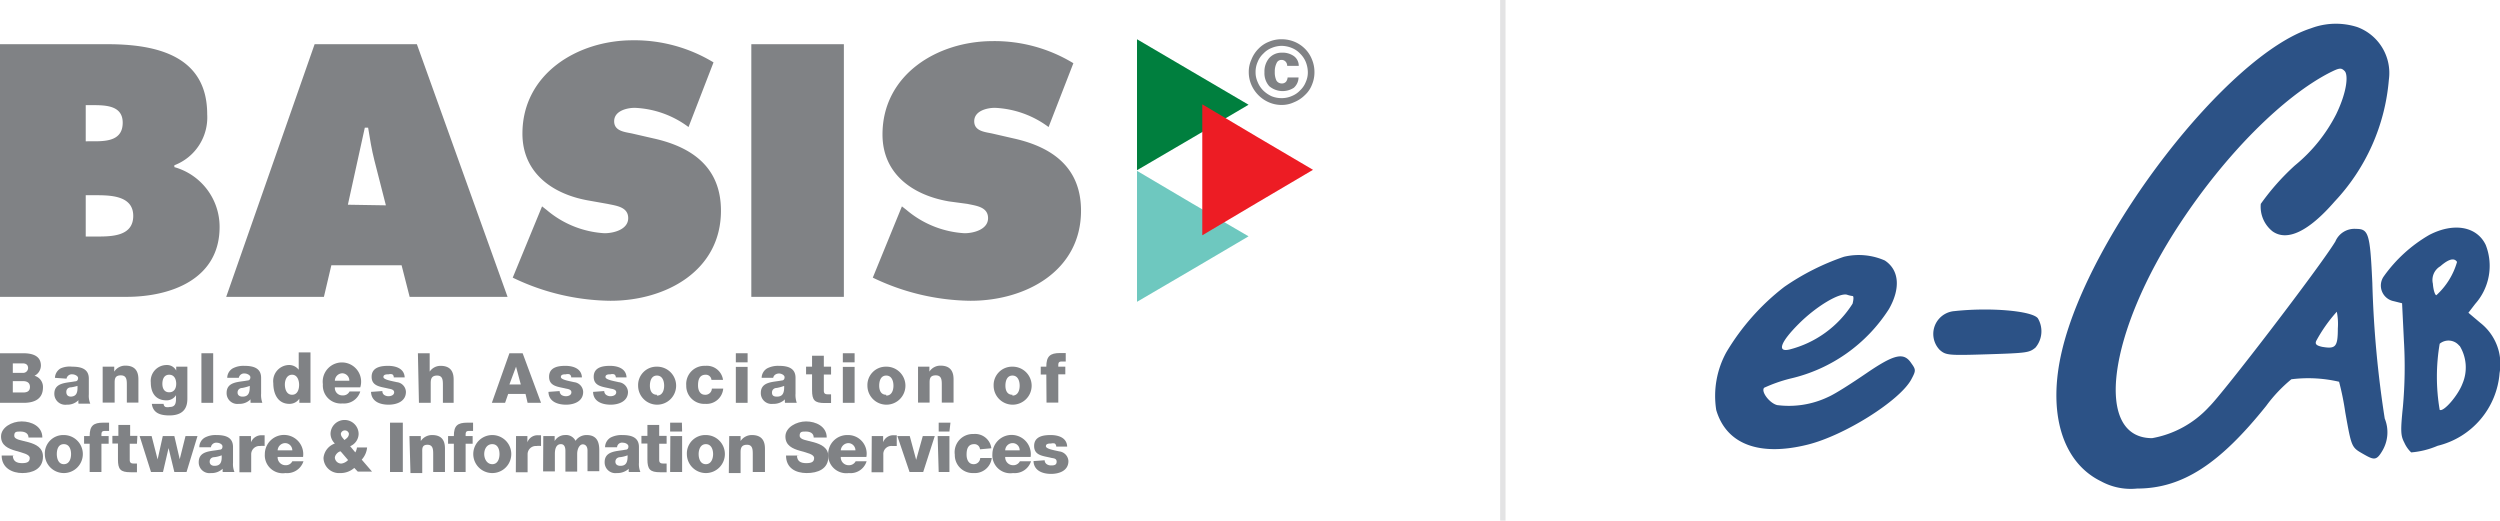
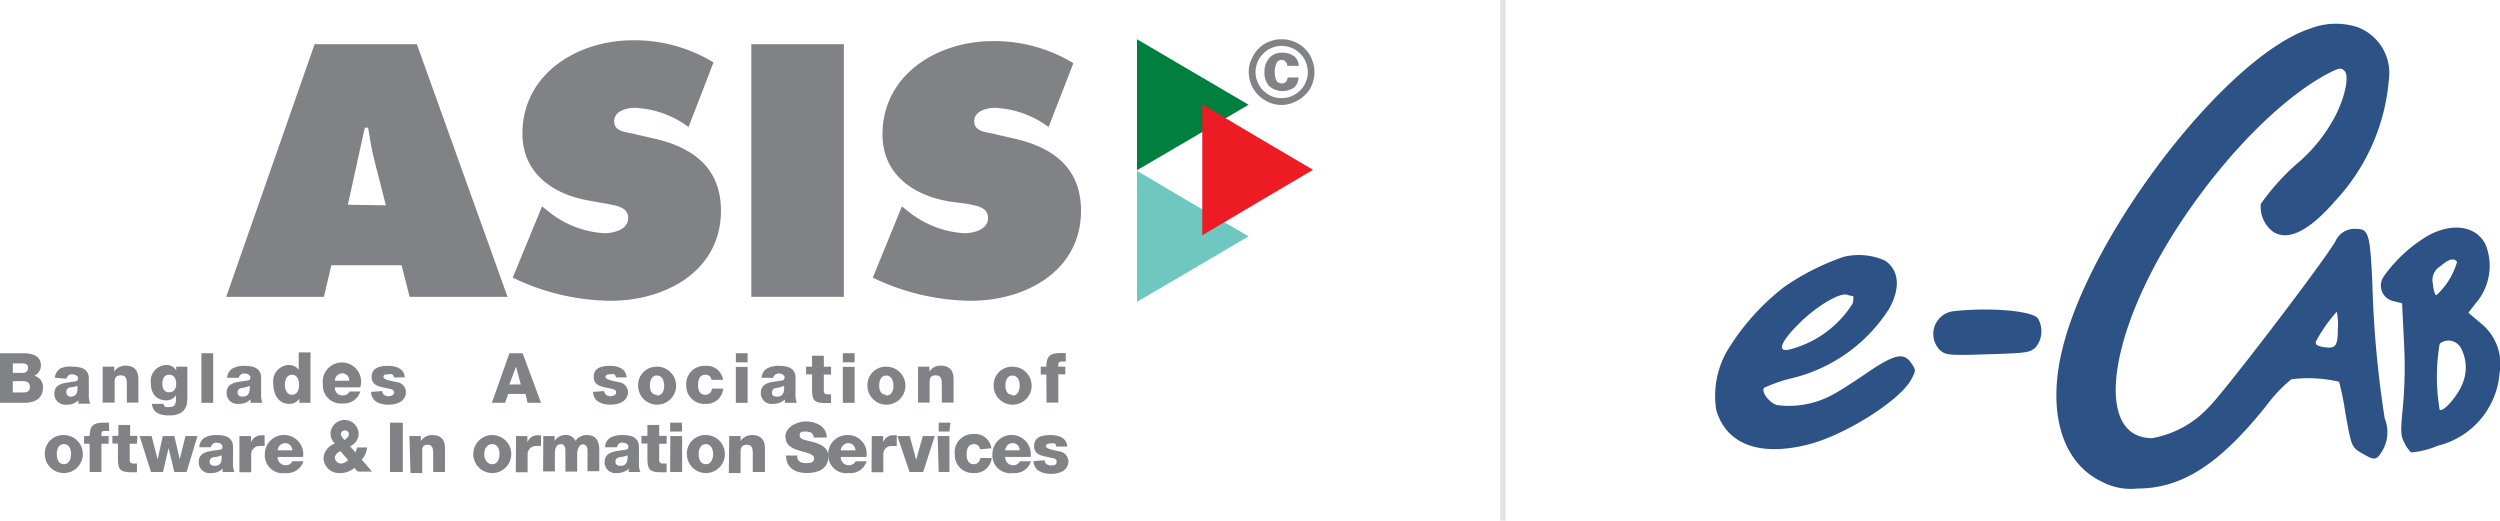
<svg xmlns="http://www.w3.org/2000/svg" id="Layer_1" data-name="Layer 1" viewBox="0 0 121.02 25.2">
  <defs>
    <style>.cls-1,.cls-6{fill:#808285;}.cls-2{fill:#6ec8bf;}.cls-3{fill:#007f3e;}.cls-4{fill:#ed1c24;}.cls-5{fill:#2c5286;fill-rule:evenodd;}.cls-6{opacity:0.22;}</style>
  </defs>
  <path class="cls-1" d="M5.56,18.35H6.68c.41,0,.86.1.86.6a.56.56,0,0,1-.31.49.56.56,0,0,1,.41.56c0,.57-.42.75-.93.75H5.56Zm.62.95h.48a.24.24,0,0,0,.26-.23c0-.18-.13-.23-.26-.23H6.18Zm0,.95h.5c.2,0,.33-.07.33-.27s-.14-.28-.33-.28h-.5Z" transform="translate(-5.56 -1.25)" />
  <path class="cls-1" d="M8.22,19.54a.55.55,0,0,1,.28-.46A1.09,1.09,0,0,1,9.05,19c.41,0,.81.09.81.58v.76a1,1,0,0,0,.07.45H9.36a.53.53,0,0,1,0-.17.76.76,0,0,1-.57.22.53.53,0,0,1-.6-.53c0-.56.62-.52,1-.6.1,0,.15-.06.15-.16s-.16-.18-.28-.18a.26.26,0,0,0-.28.21Zm.74.91c.28,0,.37-.16.35-.52A2.14,2.14,0,0,1,9,20c-.13,0-.23.08-.23.22S8.84,20.45,9,20.45Z" transform="translate(-5.56 -1.25)" />
  <path class="cls-1" d="M10.53,19h.56v.24h0a.63.63,0,0,1,.54-.29c.58,0,.63.42.63.67v1.12H11.7v-.84c0-.24,0-.48-.29-.48s-.3.18-.3.37v.95h-.58Z" transform="translate(-5.56 -1.25)" />
  <path class="cls-1" d="M14.63,20.54c0,.28-.05.82-.87.82-.4,0-.79-.09-.85-.56h.57a.17.17,0,0,0,.09.15.44.44,0,0,0,.21,0c.27,0,.3-.19.3-.41v-.16h0a.53.53,0,0,1-.46.25c-.53,0-.76-.37-.76-.86a.77.77,0,0,1,.76-.85.5.5,0,0,1,.47.27h0V19h.54Zm-.88-1.15c-.25,0-.33.22-.33.44s.09.41.33.41.34-.19.34-.41S14,19.39,13.75,19.39Z" transform="translate(-5.56 -1.25)" />
  <path class="cls-1" d="M15.88,18.35h-.57v2.4h.57Z" transform="translate(-5.56 -1.25)" />
  <path class="cls-1" d="M16.56,19.54a.54.54,0,0,1,.27-.46,1.11,1.11,0,0,1,.55-.12c.42,0,.82.09.82.58v.76a1.14,1.14,0,0,0,.06.45h-.57a1,1,0,0,1,0-.17.75.75,0,0,1-.57.22.52.52,0,0,1-.59-.53c0-.56.61-.52,1-.6.1,0,.15-.06.15-.16s-.16-.18-.27-.18a.26.26,0,0,0-.29.21Zm.74.91c.27,0,.36-.16.35-.52a2.28,2.28,0,0,1-.36.1c-.12,0-.23.08-.23.22S17.17,20.45,17.3,20.45Z" transform="translate(-5.56 -1.25)" />
  <path class="cls-1" d="M20.59,20.75h-.54v-.2h0a.57.57,0,0,1-.48.25c-.55,0-.78-.47-.78-1a.78.78,0,0,1,.74-.88.58.58,0,0,1,.49.23h0v-.84h.57Zm-1.24-.89c0,.24.09.5.35.5s.34-.26.34-.48-.09-.49-.34-.49S19.35,19.64,19.35,19.86Z" transform="translate(-5.56 -1.25)" />
  <path class="cls-1" d="M21.77,20a.36.36,0,0,0,.38.39.34.34,0,0,0,.33-.19H23a.82.82,0,0,1-.86.58.87.87,0,0,1-.95-.93A.93.93,0,1,1,23,20Zm.7-.32a.35.35,0,0,0-.34-.36.37.37,0,0,0-.36.36Z" transform="translate(-5.56 -1.25)" />
  <path class="cls-1" d="M24.07,20.18a.22.22,0,0,0,.09.19.37.37,0,0,0,.21.06c.11,0,.27-.05.27-.19s-.18-.16-.28-.18c-.36-.09-.81-.1-.81-.57s.46-.53.8-.53.78.11.8.56h-.53a.16.16,0,0,0-.07-.15.34.34,0,0,0-.18,0c-.09,0-.25,0-.25.13s.39.19.65.25a.49.49,0,0,1,.44.47c0,.46-.44.62-.84.62s-.83-.14-.85-.62Z" transform="translate(-5.56 -1.25)" />
-   <path class="cls-1" d="M25.79,18.35h.57v.89h0a.63.63,0,0,1,.53-.28c.58,0,.63.42.63.67v1.12H27v-.84c0-.24,0-.48-.28-.48s-.31.18-.31.37v.95h-.57Z" transform="translate(-5.56 -1.25)" />
  <path class="cls-1" d="M30.22,18.35h.64l.89,2.4H31.1L31,20.32h-.84l-.15.43h-.64Zm0,1.51h.55L30.54,19h0Z" transform="translate(-5.56 -1.25)" />
-   <path class="cls-1" d="M32.65,20.18a.25.25,0,0,0,.09.19.4.4,0,0,0,.22.06c.11,0,.26-.05.26-.19s-.17-.16-.27-.18c-.36-.09-.81-.1-.81-.57s.45-.53.79-.53.78.11.8.56h-.52a.16.16,0,0,0-.08-.15.32.32,0,0,0-.18,0c-.09,0-.24,0-.24.13s.38.19.64.25a.49.49,0,0,1,.44.47c0,.46-.44.62-.83.62s-.84-.14-.85-.62Z" transform="translate(-5.56 -1.25)" />
  <path class="cls-1" d="M34.81,20.18a.23.23,0,0,0,.1.19.35.35,0,0,0,.21.06c.11,0,.27-.05.27-.19s-.18-.16-.28-.18c-.36-.09-.81-.1-.81-.57s.45-.53.79-.53.78.11.8.56h-.52a.16.16,0,0,0-.08-.15.32.32,0,0,0-.18,0c-.09,0-.24,0-.24.13s.38.19.64.25a.5.5,0,0,1,.45.47c0,.46-.45.62-.84.62s-.84-.14-.85-.62Z" transform="translate(-5.56 -1.25)" />
  <path class="cls-1" d="M37.36,19a.92.92,0,1,1-.91.92A.89.89,0,0,1,37.36,19Zm0,1.4c.27,0,.35-.26.35-.48s-.08-.49-.35-.49-.34.27-.34.49S37.1,20.36,37.36,20.36Z" transform="translate(-5.56 -1.25)" />
  <path class="cls-1" d="M40,19.64a.27.27,0,0,0-.28-.25c-.32,0-.37.28-.37.52s.1.45.34.45a.31.31,0,0,0,.33-.3h.55a.81.81,0,0,1-.87.74.87.87,0,0,1-.92-.89.88.88,0,0,1,.92-.95.79.79,0,0,1,.86.68Z" transform="translate(-5.56 -1.25)" />
  <path class="cls-1" d="M41.75,18.79h-.57v-.44h.57Zm-.57.22h.57v1.74h-.57Z" transform="translate(-5.56 -1.25)" />
  <path class="cls-1" d="M42.43,19.54a.54.54,0,0,1,.27-.46,1.15,1.15,0,0,1,.56-.12c.41,0,.81.09.81.58v.76a1.14,1.14,0,0,0,.06.45h-.57a.51.51,0,0,1,0-.17.78.78,0,0,1-.58.22.52.52,0,0,1-.59-.53c0-.56.62-.52,1-.6.1,0,.15-.06.15-.16s-.15-.18-.27-.18-.26.07-.28.21Zm.74.91c.27,0,.36-.16.35-.52a2,2,0,0,1-.36.1c-.12,0-.23.08-.23.22S43,20.45,43.17,20.45Z" transform="translate(-5.56 -1.25)" />
  <path class="cls-1" d="M45.79,19.38h-.35v.79c0,.14.08.17.2.17h.15v.42l-.31,0c-.49,0-.61-.14-.61-.62v-.77h-.29V19h.29v-.53h.57V19h.35Z" transform="translate(-5.56 -1.25)" />
  <path class="cls-1" d="M46.93,18.79h-.57v-.44h.57Zm-.57.22h.57v1.74h-.57Z" transform="translate(-5.56 -1.25)" />
  <path class="cls-1" d="M48.46,19a.92.92,0,1,1-.91.92A.89.89,0,0,1,48.46,19Zm0,1.4c.27,0,.35-.26.35-.48s-.08-.49-.35-.49-.34.27-.34.49S48.2,20.36,48.46,20.36Z" transform="translate(-5.56 -1.25)" />
  <path class="cls-1" d="M50,19h.55v.24h0a.63.63,0,0,1,.54-.29c.58,0,.63.42.63.67v1.12h-.57v-.84c0-.24,0-.48-.29-.48s-.3.18-.3.37v.95H50V19Z" transform="translate(-5.56 -1.25)" />
  <path class="cls-1" d="M54.57,19a.92.92,0,1,1-.91.92A.89.89,0,0,1,54.57,19Zm0,1.4c.27,0,.35-.26.35-.48s-.08-.49-.35-.49-.34.27-.34.49S54.31,20.36,54.57,20.36Z" transform="translate(-5.56 -1.25)" />
  <path class="cls-1" d="M56.21,19.38h-.27V19h.27c0-.5.18-.66.66-.66h.28v.41H57c-.13,0-.21,0-.21.17V19h.34v.37h-.34v1.37h-.57Z" transform="translate(-5.56 -1.25)" />
-   <path class="cls-1" d="M6.18,23.29c0,.29.19.38.45.38S7,23.6,7,23.42s-.35-.25-.69-.35-.7-.25-.7-.69.52-.73,1-.73,1,.24,1,.78H6.94c0-.22-.2-.29-.39-.29s-.3,0-.3.2.35.22.7.32.69.26.69.69c0,.61-.52.8-1,.8s-1-.24-1-.85h.62Z" transform="translate(-5.56 -1.25)" />
  <path class="cls-1" d="M8.65,22.31a.92.92,0,1,1-.92.92A.89.89,0,0,1,8.65,22.31Zm0,1.41c.27,0,.35-.27.35-.49s-.08-.48-.35-.48-.34.26-.34.48S8.39,23.72,8.65,23.72Z" transform="translate(-5.56 -1.25)" />
  <path class="cls-1" d="M9.9,22.73H9.63v-.37H9.9c0-.5.18-.65.66-.65h.28v.4h-.16c-.13,0-.21,0-.21.17v.08h.35v.37h-.35V24.1H9.9Z" transform="translate(-5.56 -1.25)" />
  <path class="cls-1" d="M12.19,22.73h-.35v.79c0,.14.08.17.2.17h.15v.42l-.31,0c-.49,0-.61-.14-.61-.62v-.77H11v-.37h.29v-.53h.57v.53h.35Z" transform="translate(-5.56 -1.25)" />
  <path class="cls-1" d="M14.59,24.1H14l-.28-1.16h0l-.27,1.16h-.58l-.55-1.74h.58l.29,1.13h0l.25-1.13H14l.26,1.12h0l.28-1.12h.58Z" transform="translate(-5.56 -1.25)" />
  <path class="cls-1" d="M15.21,22.9a.53.53,0,0,1,.27-.47,1.09,1.09,0,0,1,.55-.12c.42,0,.81.09.81.58v.76a1,1,0,0,0,.07.45h-.57a.94.94,0,0,1,0-.16.78.78,0,0,1-.57.21.52.52,0,0,1-.59-.53c0-.56.61-.52,1-.6.1,0,.15-.05.15-.16s-.16-.18-.28-.18a.26.26,0,0,0-.28.22Zm.73.9c.28,0,.37-.16.35-.51a1.36,1.36,0,0,1-.35.09c-.13,0-.23.08-.23.22S15.82,23.8,15.94,23.8Z" transform="translate(-5.56 -1.25)" />
  <path class="cls-1" d="M17.15,22.36h.56v.3h0a.54.54,0,0,1,.53-.34l.13,0v.52a.78.78,0,0,0-.22,0,.4.4,0,0,0-.43.41v.86h-.57Z" transform="translate(-5.56 -1.25)" />
  <path class="cls-1" d="M19,23.37a.38.38,0,0,0,.39.4.34.34,0,0,0,.32-.19h.54a.83.83,0,0,1-.87.57.87.87,0,0,1-1-.92.93.93,0,1,1,1.85.14Zm.71-.32a.35.35,0,0,0-.34-.35.37.37,0,0,0-.37.35Z" transform="translate(-5.56 -1.25)" />
  <path class="cls-1" d="M22.71,23.9a1,1,0,0,1-.69.25.75.75,0,0,1-.8-.73.82.82,0,0,1,.55-.7.68.68,0,0,1-.21-.46.68.68,0,0,1,1.36,0,.66.66,0,0,1-.41.59l.25.3a.62.62,0,0,0,.08-.24h.49a1,1,0,0,1-.26.59l.5.58h-.69Zm-.66-.8c-.11,0-.28.17-.28.31a.31.31,0,0,0,.32.28.56.56,0,0,0,.32-.17Zm.4-.86a.2.2,0,0,0-.39,0c0,.14.1.21.17.31C22.35,22.47,22.45,22.39,22.45,22.24Z" transform="translate(-5.56 -1.25)" />
  <path class="cls-1" d="M25.06,21.71h-.62V24.1h.62Z" transform="translate(-5.56 -1.25)" />
  <path class="cls-1" d="M25.38,22.36h.55v.24h0a.65.65,0,0,1,.55-.29c.58,0,.62.42.62.67V24.1h-.57v-.84c0-.24,0-.48-.28-.48S26,23,26,23.15v1h-.57Z" transform="translate(-5.56 -1.25)" />
-   <path class="cls-1" d="M27.53,22.73h-.28v-.37h.28c0-.5.17-.65.66-.65h.27v.4h-.15c-.13,0-.21,0-.21.17v.08h.34v.37H28.1V24.1h-.57Z" transform="translate(-5.56 -1.25)" />
  <path class="cls-1" d="M29.39,22.31a.92.92,0,1,1,0,1.84.92.92,0,0,1,0-1.84Zm0,1.41c.27,0,.35-.27.35-.49s-.08-.48-.35-.48S29,23,29,23.23,29.13,23.72,29.39,23.72Z" transform="translate(-5.56 -1.25)" />
  <path class="cls-1" d="M30.54,22.36h.55v.3h0a.52.52,0,0,1,.52-.34l.14,0v.52a.83.83,0,0,0-.22,0,.4.4,0,0,0-.43.41v.86h-.57Z" transform="translate(-5.56 -1.25)" />
  <path class="cls-1" d="M31.86,22.36h.55v.24h0a.58.58,0,0,1,.5-.29.51.51,0,0,1,.51.28.64.64,0,0,1,.54-.28c.55,0,.61.42.61.75v1H34v-1c0-.19-.09-.3-.23-.3s-.27.19-.27.47v.85h-.57v-1c0-.2-.06-.33-.22-.33s-.29.12-.29.47v.85h-.57Z" transform="translate(-5.56 -1.25)" />
  <path class="cls-1" d="M34.85,22.9a.55.55,0,0,1,.27-.47,1.15,1.15,0,0,1,.56-.12c.41,0,.81.09.81.58v.76a1,1,0,0,0,.07.45H36a.45.45,0,0,1,0-.16.82.82,0,0,1-.58.21.52.52,0,0,1-.59-.53c0-.56.62-.52,1-.6.1,0,.15-.05.15-.16s-.15-.18-.27-.18a.24.24,0,0,0-.28.22Zm.74.9c.27,0,.36-.16.35-.51a1.48,1.48,0,0,1-.35.09c-.13,0-.24.08-.24.22S35.46,23.8,35.59,23.8Z" transform="translate(-5.56 -1.25)" />
  <path class="cls-1" d="M37.83,22.73h-.36v.79c0,.14.08.17.21.17h.15v.42l-.32,0c-.48,0-.61-.14-.61-.62v-.77h-.29v-.37h.29v-.53h.57v.53h.36Z" transform="translate(-5.56 -1.25)" />
  <path class="cls-1" d="M38.58,22.14H38v-.43h.57Zm-.57.22h.57V24.1H38Z" transform="translate(-5.56 -1.25)" />
  <path class="cls-1" d="M39.73,22.31a.92.92,0,1,1-.92.92A.89.89,0,0,1,39.73,22.31Zm0,1.41c.26,0,.35-.27.35-.49s-.09-.48-.35-.48-.35.26-.35.48S39.46,23.72,39.73,23.72Z" transform="translate(-5.56 -1.25)" />
  <path class="cls-1" d="M40.86,22.36h.55v.24h0a.65.65,0,0,1,.55-.29c.58,0,.63.42.63.67V24.1H42v-.84c0-.24,0-.48-.28-.48s-.31.18-.31.37v1h-.57Z" transform="translate(-5.56 -1.25)" />
  <path class="cls-1" d="M44.14,23.29c0,.29.18.38.45.38s.38-.07.38-.25-.34-.25-.69-.35-.7-.25-.7-.69.53-.73,1-.73,1,.24,1,.78h-.63c0-.22-.19-.29-.38-.29s-.3,0-.3.2.34.22.69.32.7.26.7.69c0,.61-.52.8-1.05.8s-1-.24-1-.85h.63Z" transform="translate(-5.56 -1.25)" />
  <path class="cls-1" d="M46.26,23.37a.38.38,0,0,0,.39.4.36.36,0,0,0,.33-.19h.53a.81.81,0,0,1-.86.57.88.88,0,0,1-1-.92.92.92,0,0,1,.94-.92.9.9,0,0,1,.91,1.06Zm.71-.32a.35.35,0,0,0-.34-.35.38.38,0,0,0-.37.35Z" transform="translate(-5.56 -1.25)" />
  <path class="cls-1" d="M47.76,22.36h.55v.3h0a.52.52,0,0,1,.52-.34l.14,0v.52l-.22,0a.39.39,0,0,0-.43.41v.86h-.57Z" transform="translate(-5.56 -1.25)" />
  <path class="cls-1" d="M50.25,24.1h-.66L49,22.36h.6l.31,1.15h0l.32-1.15h.58Z" transform="translate(-5.56 -1.25)" />
  <path class="cls-1" d="M51.52,22.14H51v-.43h.57Zm-.57.22h.57V24.1H51Z" transform="translate(-5.56 -1.25)" />
  <path class="cls-1" d="M53,23a.27.27,0,0,0-.28-.25c-.32,0-.37.27-.37.51s.1.46.34.46a.31.31,0,0,0,.32-.3h.56a.83.83,0,0,1-.88.73.87.87,0,0,1-.91-.89.88.88,0,0,1,.91-1,.79.79,0,0,1,.86.69Z" transform="translate(-5.56 -1.25)" />
  <path class="cls-1" d="M54.22,23.37a.38.38,0,0,0,.39.4.35.35,0,0,0,.32-.19h.54a.83.83,0,0,1-.87.57.87.87,0,0,1-1-.92.93.93,0,1,1,1.85.14Zm.7-.32a.34.34,0,0,0-.33-.35.36.36,0,0,0-.37.35Z" transform="translate(-5.56 -1.25)" />
  <path class="cls-1" d="M56.13,23.53a.23.23,0,0,0,.1.19.35.35,0,0,0,.21.06c.11,0,.27,0,.27-.18s-.18-.16-.28-.19c-.36-.09-.81-.1-.81-.57s.45-.53.8-.53.78.11.8.56h-.53a.18.18,0,0,0-.07-.15.34.34,0,0,0-.18,0c-.1,0-.25,0-.25.13s.38.19.64.25a.5.5,0,0,1,.45.47c0,.47-.45.62-.84.62s-.83-.14-.85-.62Z" transform="translate(-5.56 -1.25)" />
-   <path class="cls-1" d="M5.56,3.39h5.21c2.39,0,4.82.57,4.82,3.39A2.48,2.48,0,0,1,14,9.25v.09a3,3,0,0,1,2.19,2.9c0,2.52-2.35,3.38-4.51,3.38H5.56Zm4.56,4.7c.65,0,1.38-.06,1.38-.9s-.83-.85-1.48-.85H9.71V8.09ZM9.71,12.7h.5c.74,0,1.8,0,1.8-1s-1.14-1-1.86-1H9.71Z" transform="translate(-5.56 -1.25)" />
  <path class="cls-1" d="M21.24,15.62H16.51L20.79,3.39h4.95l4.39,12.23H25.39L25,14.09H21.6Zm3-4.43L23.68,9c-.13-.52-.21-1-.3-1.57h-.16l-.82,3.73Z" transform="translate(-5.56 -1.25)" />
  <path class="cls-1" d="M31.8,11.24l.23.18a4.74,4.74,0,0,0,2.79,1.12c.45,0,1.15-.18,1.15-.73s-.59-.6-1-.69l-.9-.16c-1.75-.3-3.22-1.33-3.22-3.24,0-2.9,2.67-4.52,5.34-4.52A7.38,7.38,0,0,1,40.1,4.27L38.89,7.4a4.67,4.67,0,0,0-2.6-.93c-.39,0-1,.15-1,.65s.56.52.9.6l1,.23c1.9.42,3.27,1.42,3.27,3.5,0,2.92-2.68,4.36-5.34,4.36a11.11,11.11,0,0,1-4.74-1.12Z" transform="translate(-5.56 -1.25)" />
  <path class="cls-1" d="M46.41,3.39H41.93V15.62h4.48Z" transform="translate(-5.56 -1.25)" />
  <path class="cls-1" d="M49.22,11.24l.23.18a4.77,4.77,0,0,0,2.8,1.12c.44,0,1.14-.18,1.14-.73s-.59-.6-1-.69L51.5,11c-1.76-.3-3.22-1.33-3.22-3.24,0-2.9,2.66-4.52,5.34-4.52a7.34,7.34,0,0,1,3.9,1.07L56.32,7.4a4.69,4.69,0,0,0-2.6-.93c-.39,0-1,.15-1,.65s.56.52.9.6l1,.23c1.9.42,3.27,1.42,3.27,3.5,0,2.92-2.68,4.36-5.34,4.36a11.15,11.15,0,0,1-4.74-1.12Z" transform="translate(-5.56 -1.25)" />
  <path class="cls-2" d="M60.6,12.69V9.52l2.69,1.59L66,12.69l-2.7,1.59L60.6,15.86Z" transform="translate(-5.56 -1.25)" />
  <path class="cls-3" d="M60.6,6.32V3.15l2.69,1.58L66,6.32l-2.7,1.59L60.6,9.49Z" transform="translate(-5.56 -1.25)" />
  <path class="cls-4" d="M63.76,9.47V6.3l2.66,1.58,2.7,1.59-2.68,1.58-2.68,1.59Z" transform="translate(-5.56 -1.25)" />
  <path class="cls-1" d="M67.6,3.15a1.63,1.63,0,0,1,.62.12,1.57,1.57,0,0,1,.51.34,1.51,1.51,0,0,1,.34.52,1.58,1.58,0,0,1,.12.61,1.54,1.54,0,0,1-.12.61,1.31,1.31,0,0,1-.34.5,1.58,1.58,0,0,1-.53.35,1.38,1.38,0,0,1-.6.13,1.53,1.53,0,0,1-.6-.12,1.63,1.63,0,0,1-.87-.87,1.53,1.53,0,0,1-.12-.6,1.42,1.42,0,0,1,.13-.61,1.53,1.53,0,0,1,.35-.53,1.41,1.41,0,0,1,.5-.33A1.54,1.54,0,0,1,67.6,3.15Zm1.27,1.59a1.38,1.38,0,0,0-.1-.49,1.18,1.18,0,0,0-.27-.4,1.11,1.11,0,0,0-.41-.28,1.34,1.34,0,0,0-.49-.1,1.29,1.29,0,0,0-.48.1,1.09,1.09,0,0,0-.4.27,1.11,1.11,0,0,0-.28.41,1.19,1.19,0,0,0-.1.49,1.12,1.12,0,0,0,.1.48,1.22,1.22,0,0,0,.27.41,1.42,1.42,0,0,0,.41.28A1.28,1.28,0,0,0,67.6,6a1.19,1.19,0,0,0,.49-.1,1.11,1.11,0,0,0,.41-.28,1.09,1.09,0,0,0,.27-.4A1.12,1.12,0,0,0,68.87,4.74Zm-1-.3a.29.29,0,0,0-.08-.21.26.26,0,0,0-.19-.08.25.25,0,0,0-.24.15.89.89,0,0,0-.09.43.92.92,0,0,0,.08.42.3.3,0,0,0,.26.14.26.26,0,0,0,.2-.08A.37.37,0,0,0,67.89,5h.53a.68.68,0,0,1-.23.5A1,1,0,0,1,67,5.42a.94.94,0,0,1-.23-.67A1,1,0,0,1,67,4.06a.8.8,0,0,1,.61-.26.94.94,0,0,1,.59.17.58.58,0,0,1,.23.47Z" transform="translate(-5.56 -1.25)" />
  <path class="cls-5" d="M117.43,2.62c-4.05,1.3-10.7,9.9-12.05,15.59-.72,3,0,5.42,1.89,6.34a3,3,0,0,0,1.74.35c2.19,0,4-1.19,6.25-4a7.08,7.08,0,0,1,1.22-1.29,6.57,6.57,0,0,1,2.31.12,13.13,13.13,0,0,1,.3,1.48c.3,1.68.3,1.69.84,2s.66.36.95-.13a1.76,1.76,0,0,0,.12-1.57,51.25,51.25,0,0,1-.6-6.56c-.11-2.4-.18-2.62-.79-2.62a1,1,0,0,0-1,.61c-.76,1.25-5.48,7.4-6.11,8a4.91,4.91,0,0,1-2.76,1.52c-2.83,0-2.16-5.08,1.36-10.41,2.23-3.38,5-6.13,7.23-7.28.48-.24.56-.25.73-.08s.14.95-.41,2.09a7.72,7.72,0,0,1-2,2.48A11.46,11.46,0,0,0,115,11.12a1.52,1.52,0,0,0,.57,1.33c.71.5,1.75,0,3-1.44a9.78,9.78,0,0,0,2.63-5.9,2.37,2.37,0,0,0-1.53-2.55A3.4,3.4,0,0,0,117.43,2.62Zm5.73,10a7,7,0,0,0-2.2,2,.77.77,0,0,0,.48,1.21l.4.1.09,1.84a21.55,21.55,0,0,1-.05,3.17c-.12,1.17-.11,1.4.07,1.74a1.49,1.49,0,0,0,.33.47,4.08,4.08,0,0,0,1.28-.32,3.94,3.94,0,0,0,3-3.52,2.53,2.53,0,0,0-.93-2.43l-.58-.49.33-.43a2.77,2.77,0,0,0,.51-2.85C125.47,12.22,124.36,12,123.16,12.62ZM94.82,13.68a11.72,11.72,0,0,0-2.89,1.46,11.26,11.26,0,0,0-2.8,3.16,4.39,4.39,0,0,0-.49,2.8c.49,1.66,2.09,2.26,4.44,1.67,1.79-.45,4.45-2.13,5-3.15.23-.43.23-.47,0-.79-.36-.54-.81-.44-2.16.48-.66.45-1.5,1-1.87,1.16a4.41,4.41,0,0,1-2.46.39c-.37-.09-.8-.66-.63-.84a7.23,7.23,0,0,1,1.25-.44A7.72,7.72,0,0,0,97,16.21c.57-1,.5-1.89-.2-2.35A3.12,3.12,0,0,0,94.82,13.68Zm29.68.25a3.47,3.47,0,0,1-1,1.61c-.07,0-.15-.27-.17-.56a.77.77,0,0,1,.36-.84C124.1,13.78,124.37,13.72,124.5,13.93ZM95.24,15.58c.06,0,.05.17,0,.37a5.1,5.1,0,0,1-3.06,2.22c-.61.14-.43-.36.45-1.24s2-1.53,2.35-1.41A1.29,1.29,0,0,0,95.24,15.58Zm4.93.73a1.11,1.11,0,0,0-.71,1.88c.3.26.42.27,2.33.21s2-.08,2.3-.32a1.23,1.23,0,0,0,.12-1.42C103.94,16.3,101.93,16.12,100.17,16.31Zm18.56.84c0,.9-.11,1-.76.89-.27-.06-.35-.13-.29-.28a7.25,7.25,0,0,1,1-1.42A3,3,0,0,1,118.73,17.15Zm5.89.83a2,2,0,0,1,.14,1.85c-.22.58-.92,1.38-1.1,1.26a9.57,9.57,0,0,1,0-3.2A.67.67,0,0,1,124.62,18Z" transform="translate(-5.56 -1.25)" />
  <rect class="cls-6" x="72.62" width="0.26" height="25.2" />
</svg>